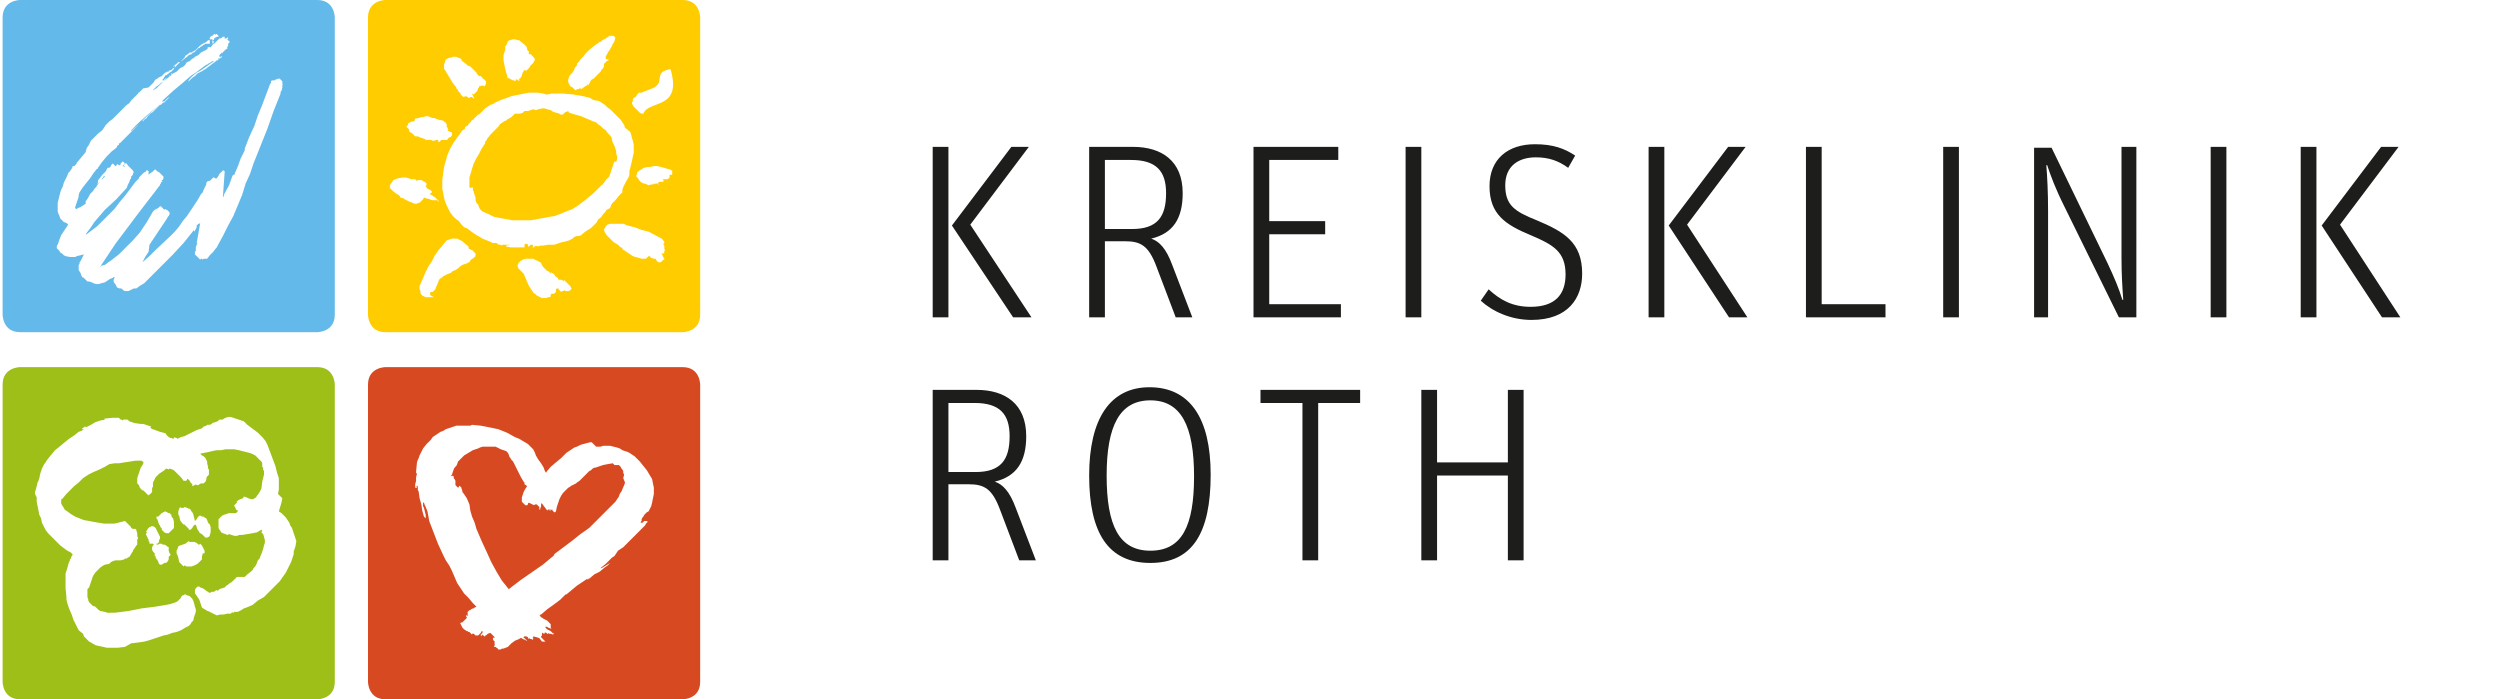
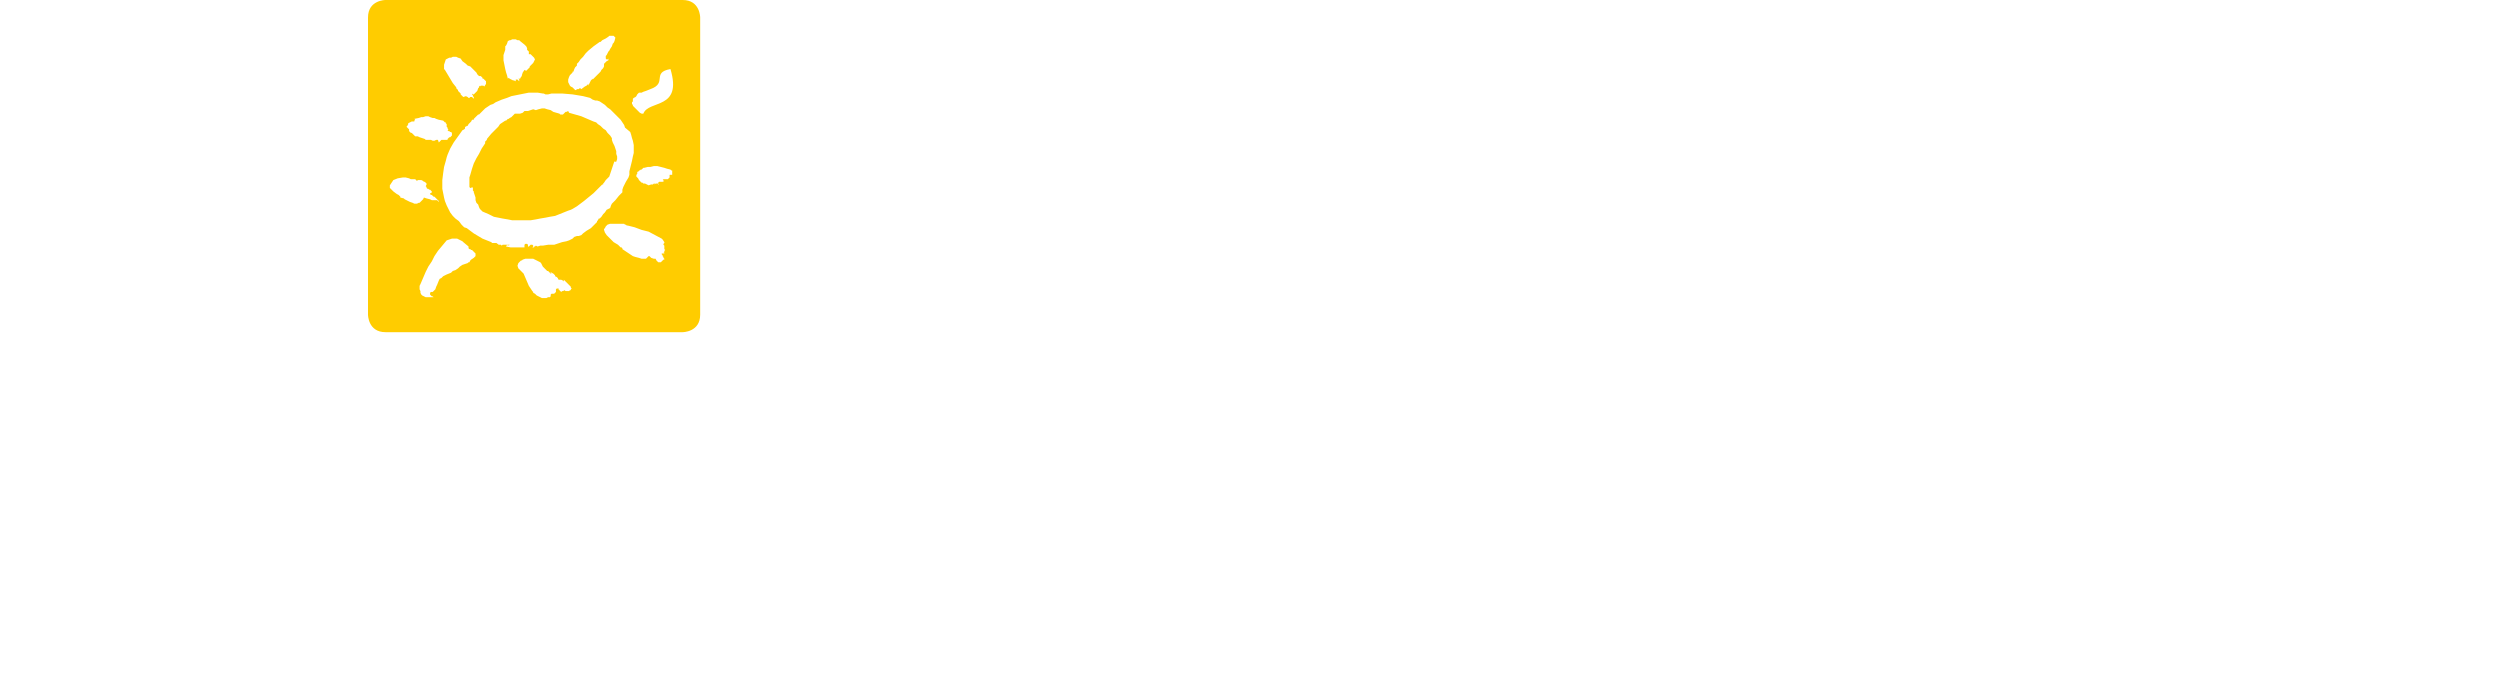
<svg xmlns="http://www.w3.org/2000/svg" version="1.1" id="Ebene_1" x="0px" y="0px" viewBox="0 0 286 80" style="enable-background:new 0 0 286 80;" xml:space="preserve">
  <style type="text/css">
	.st0{fill:#9DBF17;}
	.st1{fill:#63B9E9;}
	.st2{fill:#D74A21;}
	.st3{fill:#FFCC00;}
	.st4{fill:#1D1D1B;}
</style>
-   <path class="st0" d="M38.3,78V44c0,0,0-2-2-2h-34c0,0-2,0-2,2v34c0,0,0,2,2,2h34C36.3,80,38.3,80,38.3,78z M33.8,62.5l-0.1,0.3  l-0.1,0.3v0.3l-0.1,0.3L33.4,64l-0.1,0.3L33,64.9l-0.3,0.6l-0.7,1l-0.6,0.6l-0.6,0.6l-0.6,0.6l-0.7,0.4l-0.6,0.5l-0.7,0.3l-0.3,0.1  l-0.3,0.2l-0.2,0.1L27.2,70h-0.4l-0.1,0.1h-0.1V70l-0.1,0.1l-0.1,0.1H26l-0.4,0.1h-0.4l-0.4,0.1l-0.2-0.1l-0.2-0.1L24,70l-0.2-0.1  h-0.1l-0.1-0.1l-0.2-0.1l-0.3-0.2L23,69.2l-0.1-0.3l-0.1-0.3L22.4,68l-0.1-0.1v-0.4l0.1-0.2l0.1-0.1l0.1-0.1h0.2l0.1,0.1l0.3,0.1  l0.3,0.2l0.1,0.1l0.2,0.1l0.1,0.1h0.2l0.1-0.1h0.3l0.1-0.1l0.2-0.1l0.1,0.1l0.1-0.1l0.1-0.1l0.3-0.1l0.3-0.1l0.1-0.1l0.1-0.1  l0.3-0.2l0.1-0.1l0.2-0.1l0.6-0.6H28l0.3-0.3l0.4-0.3l0.2-0.2L29,65l0.2-0.2l0.1-0.2l0.1-0.2l0.1-0.3l0.1-0.1l0.1-0.1l0.1-0.3  l0.1-0.2l0.1-0.3l0.1-0.3l0.1-0.4l0.1-0.3v-0.3l-0.1-0.4l-0.1-0.3L30,61l-0.1-0.1l0.1-0.2l-0.1-0.1l-0.5,0.3L28.9,61l-0.6,0.1  l-0.6,0.1h-0.3l-0.3,0.1h-0.3l-0.3-0.1l-0.3-0.1L26,61.2l-0.2-0.1L25.5,61l-0.2-0.1l-0.1-0.2l-0.1-0.1L25,60.4v-1l0.1-0.1l0.1-0.1  l0.1-0.1l0.1-0.1l0.2-0.1l0.3-0.1l0.3-0.1H27l0.1-0.1l0.1-0.1v-0.1L27,58.3L26.9,58l-0.1-0.1v-0.1l0.1-0.1l0.1-0.1l0.1-0.1v-0.2h0.1  l0.1-0.1l0.2-0.1l0.3-0.1l0.1-0.2l0.3,0.1l0.2,0.1l0.3,0.1H29l0.1-0.1l0.2-0.1l0.1-0.2l0.1-0.1l0.2-0.3l0.2-0.4l0.1-0.8l0.1-0.4  l0.1-0.4v-0.4l-0.1-0.2v-0.2L30,53.4V53l-0.1-0.2l-0.1-0.1l-0.3-0.3l-0.3-0.3l-0.4-0.2l-0.3-0.1l-0.4-0.1l-0.4-0.1l-0.4-0.1  l-0.5-0.1h-1l-0.5,0.1h-0.5l-0.5,0.1l-0.4,0.1l-1,0.2L23,52l0.1,0.1l0.2,0.1l0.1,0.1l0.1,0.1l0.1,0.2l0.1,0.2V53l0.1,0.4v0.2  l0.1,0.1v0.6l-0.1,0.1l-0.1,0.1l-0.1,0.2v0.2l-0.1,0.2l-0.1,0.1l-0.1,0.1H23l-0.2,0.1l-0.1,0.1h-0.2l-0.1-0.1l-0.1,0.1h-0.1  l-0.1,0.1H22v-0.2l-0.1-0.1l-0.1-0.1L21.7,55l-0.1-0.1l-0.1-0.1h-0.1v0.1L21.3,55h0.1H21l-0.3-0.4l-0.4-0.4L20.1,54l-0.2-0.2  l-0.2-0.1l-0.3-0.1l-0.1,0.1L19,53.6l-0.1,0.1l-0.1,0.1L18.5,54l-0.3,0.2l-0.3,0.3l-0.1,0.1l-0.1,0.2L17.6,55l-0.1,0.2v0.5l-0.1,0.1  v0.5l-0.1,0.1l-0.1,0.1l-0.1,0.1H17v0.1l-0.1-0.1l-0.1-0.1l-0.1-0.1l-0.1-0.1l-0.1-0.1l-0.1-0.1h-0.1L16.2,56l-0.1-0.1L16,55.8  l-0.1-0.3l-0.1-0.1l-0.1-0.1v-0.6l0.1-0.3l0.1-0.3l0.1-0.3l0.1-0.3l0.2-0.3l0.1-0.2v-0.2h-0.1l-0.1-0.1h-0.7l-0.6,0.1l-0.7,0.1  L13.6,53h-0.5l-0.6,0.1L12,53.4l-0.6,0.3L10.7,54l-0.6,0.3l-0.6,0.4L9,55.2l-0.5,0.4L8.1,56l-0.5,0.5l-0.5,0.6H7v0.5l0.1,0.2  l0.2,0.3l0.1,0.2l0.3,0.2l0.4,0.3l0.5,0.3l0.5,0.2l0.5,0.2l0.6,0.1l0.5,0.1l0.6,0.1l0.6,0.1h1.2l1.2-0.3l0.1,0.1l0.1,0.1l0.2,0.2  l0.1,0.1l0.1,0.1l0.1,0.1v0.1l0.2,0.1h0.3l0.1,0.1v0.1l0.1,0.3v0.3l0.1,0.3l-0.1,0.1v0.6l-0.1,0.1L15.2,63v0.1l-0.1,0.1L15,63.4  l-0.2,0.3l-0.2,0.1l-0.1,0.1h-0.2L14.2,64l-0.4,0.1h-0.6l-0.3,0.1l-0.2,0.1l-0.1,0.1l-0.1,0.1L12,64.6l-0.2,0.1l-0.3,0.2l-0.2,0.2  l-0.2,0.2l-0.2,0.2l-0.2,0.3L10.6,66l-0.1,0.3l-0.1,0.3l-0.1,0.3l-0.1,0.3L10,67.4v0.9l0.1,0.3v0.1l0.1,0.2l0.1,0.1l0.1,0.1l0.1,0.1  l0.1,0.1l0.3,0.1l0.1,0.1l0.1,0.1l0.1,0.1l0.1,0.1l0.2,0.1L12,70l0.3,0.1h0.8l0.8-0.1l0.8-0.1l1.5-0.3l0.8-0.1l0.8-0.1l0.6-0.1  l0.6-0.1l0.5-0.1l0.3-0.1l0.3-0.1l0.2-0.1l0.2-0.2l0.1-0.1l0.1-0.1v-0.1l0.1-0.1l0.1-0.1H21l0.1-0.1h0.1l0.2,0.1l0.3,0.1l0.1,0.1  l0.1,0.1l0.1,0.1l0.1,0.2l0.1,0.3l0.1,0.4l0.1,0.3V70l-0.1,0.3l-0.1,0.3L22.1,71l-0.2,0.2l-0.1,0.2l-0.2,0.2l-0.2,0.1l-0.2,0.1  l-0.5,0.3l-0.5,0.2l-0.5,0.1l-0.5,0.2l-0.5,0.1l-1.5,0.5l-0.7,0.2l-0.7,0.1L15,73.6L14.3,74l-0.8,0.1h-1.3L11.8,74l-0.5-0.1  l-0.4-0.1l-0.5-0.3l-0.2-0.1L10,73.2l-0.1-0.1l-0.2-0.2l-0.1-0.1l-0.1-0.3L9,72.1l-0.2-0.4l-0.4-0.8l-0.2-0.6l-0.3-0.7l-0.1-0.3  L7.7,69l-0.1-0.4v-0.3l-0.1-1v-1.7L7.7,65l0.1-0.4l0.1-0.3L8,64.1V64l0.1-0.1l0.1-0.3l0.1-0.1v-0.1l-0.1-0.1l-0.1-0.1L7.7,63  l-0.4-0.3l-0.4-0.3l-0.3-0.3l-0.3-0.3L6,61.5L5.5,61l-0.3-0.4L5,60.2l-0.2-0.4l-0.1-0.5l-0.2-0.4l-0.1-0.5l-0.1-0.5l-0.1-0.5v-0.5  l-0.1-0.2L4,56.5v-0.2L4.1,56l0.1-0.4l0.1-0.4L4.4,55l0.1-0.3l0.1-0.5l0.2-0.6l0.1-0.2L5,53.2l0.4-0.6l0.4-0.5l0.5-0.6l0.5-0.4  l0.6-0.5l0.5-0.4l0.6-0.4L9,49.4l0.3-0.1l0.3-0.2H9.4V49l0.2-0.1l0.1-0.1h0.1v0.1l0.6-0.3l0.5-0.3l0.6-0.2l0.6-0.1H12l-0.1-0.1  l0.9-0.1h0.8l0.1,0.1l0.1,0.1h0.1l0.1,0.1l0.1-0.1h0.5l0.1,0.1l0.1,0.1l0.3,0.1l0.3,0.1l0.7,0.1h0.3l0.3,0.1l0.3,0.1l0.3,0.1  l-0.1,0.1l0.1,0.1l0.1,0.1h0.1l0.8,0.3l0.4,0.1l0.3,0.1v0.1l0.1,0.1l0.1,0.1l0.1,0.1l0.2,0.1h0.1l0.2,0.1L20,50l0.1,0.1h0.1l0.1,0.1  l0.2-0.1l0.2-0.1l0.4-0.1l1-0.5l0.4-0.2l0.3-0.1l0.3-0.1l0.1-0.1l0.1-0.1l0.3-0.1l0.1-0.1H24l0.2-0.1l0.1-0.1l0.3-0.1l0.3-0.1  l0.1-0.1l0.1-0.1h0.4l0.1-0.1l0.2-0.1l0.3-0.1h0.3l0.3,0.1l0.3,0.1l0.3,0.1l0.6,0.2l0.4,0.4l0.4,0.3l0.8,0.6l0.3,0.3l0.3,0.3  l0.3,0.4l0.1,0.2l0.1,0.2l0.3,0.8l0.3,0.8l0.3,0.8l0.2,0.8l0.1,0.3l0.1,0.3V56l-0.1,0.5l0.5,0.5l-0.1,0.5l-0.3,1l0.3,0.2l0.3,0.3  l0.2,0.2l0.2,0.3l0.2,0.3l0.1,0.3l0.2,0.3l0.1,0.3l0.1,0.3l0.1,0.3l0.1,0.3l0.1,0.3L33.8,62.5C33.9,62.5,33.8,62.5,33.8,62.5z   M20.5,58.2l0.1-0.2l0.1,0.1H21l0.1-0.1l0.3,0.1l0.2,0.1h0.1l0.1,0.1l0.1,0.2l0.1,0.1l0.1,0.2l0.1,0.4l0.1,0.4l0.1-0.1l0.1-0.1  l0.1-0.2l0.1-0.1l0.1-0.1H23l0.1,0.1h0.2l0.1,0.1l0.2,0.1l0.1,0.2l0.1,0.3L24,60l0.1,0.3v0.6L24,61.2v0.1l-0.1,0.1l-0.2,0.1h-0.2  l-0.1-0.1l-0.1-0.1l-0.1-0.1l-0.1-0.1L22.9,61l-0.1-0.1l-0.1-0.2l-0.1-0.1l-0.1-0.3L22.4,60l-0.1,0.1L22.2,60v0.1l-0.1,0.1L22,60.4  l-0.1,0.1l-0.1,0.1h-0.2v-0.1l-0.1-0.1l-0.1-0.1l-0.1-0.1L21.1,60H21l-0.1-0.1l-0.1-0.1l-0.2-0.3L20.5,59l-0.1-0.1v-0.4  C20.4,58.5,20.5,58.2,20.5,58.2z M23.2,63.3l-0.1,0.4V64l-0.2,0.2l-0.1,0.1l-0.2,0.2l-0.2,0.1l-0.2,0.1l-0.3,0.1h-0.6l-0.1-0.1h-0.1  L21,64.8l-0.1-0.1l-0.1-0.1l-0.1-0.1l-0.1-0.1l-0.1-0.1l-0.1-0.5l-0.1-0.3l-0.1-0.2V63l0.1-0.2l0.1-0.3l0.2-0.1l0.3-0.1l0.3-0.1  l0.4-0.3l0.1,0.1h0.6l0.1,0.1h0.1l0.1,0.1l0.1,0.1h0.1l0.1-0.1l0.1,0.1l0.1,0.1l0.1,0.2l0.1,0.2l0.1,0.2v0.3  C23.4,63.3,23.2,63.3,23.2,63.3z M16.8,60.9l-0.1-0.1l0.1-0.1l0.1-0.2l0.1-0.1l0.1-0.1h0.1l0.1-0.1h0.2l0.2,0.1l0.1,0.1l0.1,0.2  l0.1,0.2l0.1,0.2l0.1,0.2l0.1,0.2v0.2l-0.1,0.2V62l-0.1,0.1L18,62.2h-0.1v0.1h0.2l0.1-0.1h0.3l0.1,0.1h0.2l0.2,0.1l0.1,0.1l0.2,0.1  V63l0.1,0.3l0.1,0.1v0.1l-0.1,0.1l-0.1,0.1V64l-0.1,0.2L19,64.4h-0.2l-0.3,0.2h-0.2l-0.1-0.1l-0.1-0.2v-0.1L18,64.1V64h-0.1v-0.1  l-0.1-0.1v-0.2h-0.1v-0.3l-0.1-0.1l-0.1-0.1l-0.1-0.2v-0.3l0.1-0.2l0.1-0.1l-0.1-0.1h-0.4V62L17,61.9v-0.1l-0.1-0.2l0.1,0.2v-0.1  l-0.1-0.1v-0.1l-0.1-0.1v-0.1l-0.1-0.1v-0.1L16.8,60.9L16.8,60.9z M18.1,59.1l0.1-0.1l0.1-0.1l0.1-0.1l0.1-0.1l0.2-0.1l0.2-0.1  l0.2,0.1l0.2,0.1h0.1l0.1,0.1l0.1,0.1V59l0.1,0.2l0.1,0.1l0.1,0.4v0.7l-0.1,0.1l-0.1,0.1l-0.1,0.1L19.3,61H19l-0.2-0.1l-0.1-0.1  l-0.1-0.1l-0.1-0.1v-0.2h-0.1v-0.1l-0.1-0.1v-0.1L18.2,60l-0.1-0.3L18,59.4l-0.1-0.1v-0.2L18.1,59.1L18.1,59.1z" />
-   <path class="st1" d="M38.3,36V2c0,0,0-2-2-2h-34c0,0-2,0-2,2v34c0,0,0,2,2,2h34C36.3,38,38.3,38,38.3,36z M32.4,9.6l-0.1,0.1V10  l-0.1,0.4l-0.1,0.1v0.2l-0.8,2l-0.7,2l-0.8,2l-0.8,2l-0.4,1.2L28.1,21l-0.4,1.3l-0.5,1.2l-0.5,1.2l-0.6,1.1L25.5,27l-0.6,1.1  l-0.1,0.2l-0.1,0.1l-0.3,0.4L24,29.2l-0.3,0.4h-0.4l-0.1,0.1l-0.1-0.1H23l-0.1,0.1l-0.2-0.2l-0.1-0.1l-0.1-0.1l-0.1-0.1l-0.1-0.1  v-0.3l0.1-0.1v-0.4l0.1-0.3l0.1-0.2h-0.1l0.2-1.1l0.1-0.6l0.1-0.6l-0.1,0.1h-0.1l-0.1,0.1l-0.1,0.1V26l-0.1,0.2l-0.1,0.2l-0.1,0.1  v-0.2L21,27.8l-1.3,1.4l-0.4,0.4L18.9,30l-0.4,0.4l-0.4,0.4l-0.4,0.4l-0.4,0.4L16.9,32l-0.4,0.4L16,32.7L15.6,33h-0.3l-0.2,0.1  l-0.2,0.1l-0.2,0.1h-0.4l-0.2-0.1L13.9,33h-0.2l-0.3-0.1l-0.2-0.4l-0.1-0.1L13,32.2V32l0.1-0.2v-0.1H13l-0.1,0.1l-0.3,0.1l-0.3,0.2  L12,32.3l-0.4,0.1l-0.3,0.1H11l-0.3-0.1l-0.2-0.1l-0.3-0.1H10L9.8,32l-0.2-0.2l-0.2-0.1l-0.1-0.2l-0.1-0.3L9,30.9v-0.6l0.1-0.1V30  l0.1-0.1l0.4-0.8l-0.4,0.1l-0.4,0.1l-0.2,0.1H8l-0.5-0.1l-0.2-0.1L7.1,29l-0.2-0.1l-0.1-0.2l-0.1-0.1l-0.1-0.1l-0.1-0.1v-0.3L6.6,28  l0.1-0.3l0.1-0.3L7,26.9l0.2-0.3l0.2-0.3L7.6,26l0.2-0.3l-0.1-0.1l-0.1-0.1l-0.3-0.1l-0.2-0.2L6.9,25l-0.1-0.3l-0.1-0.2l-0.1-0.3v-1  l0.1-0.4l0.1-0.4L6.9,22L7,21.7l0.2-0.4l0.1-0.4l0.2-0.4l0.2-0.4l0.1-0.3L8,19.6l0.2-0.3l0.1-0.2V19h0.2l0.1-0.1l0.1-0.1l0.1-0.2  L9.3,18l0.5-0.6L9.9,17l0.1-0.2l0.1-0.1l0.1-0.2l0.2-0.4l0.3-0.3l0.2-0.2l0.3-0.3l0.5-0.4l0.2-0.3l0.2-0.3l0.1-0.1l0.1-0.1l0.1-0.1  l0.1-0.1l0.4-0.3l0.4-0.4l0.7-0.7l0.5-0.5l0.3-0.2l0.2-0.3l0.1-0.1l0.1-0.1l0.1-0.1l0.1-0.1l0.2-0.2l0.2-0.2v-0.1h0.1l0.1-0.1  l0.1-0.1l0.1-0.1l0.1-0.1l0.1-0.1h0.1L17,10l0.4-0.4l0.1-0.1l0.1-0.1l0.1-0.2l0.1-0.1L18,9l0.1-0.1l0.4-0.2l0.1-0.1l0.1-0.1l0.1-0.1  l0.1-0.1H19l0.1-0.1h0.2V8.1L19.6,8l0.1-0.1l0.1-0.1H20V7.5h-0.1v0.1h-0.1l0.1-0.1L20,7.4h0.1l0.1-0.1l0.1-0.1l0.1-0.1h0.3V7  l0.1-0.1l0.1-0.1L21,6.7l0.1-0.1l0.1-0.2l0.1-0.1l0.2-0.1L21.7,6H22V5.9h0.1l0.1-0.1h0.1l0.1-0.1l0.1-0.1l0.1-0.1l0.1-0.1l0.1-0.1  l0.1-0.1L23.2,5l0.2-0.1l0.2-0.1l0.1-0.1l0.1-0.1h0.1L24,4.5V4.3l0.1-0.1l0.1-0.1h0.1L24.4,4l0.1-0.1h0.1V4l0.1-0.1h0.1L24.9,4  L25,4.1v0.1h-0.2l-0.1,0.1h-0.1l-0.1,0.1v0.1l-0.1,0.1h-0.1l0.1,0.1l0.1,0.1l-0.1,0.1L24.3,5V4.5H24l-0.1,0.1H24V5h-0.5l-0.1,0.1  h-0.1l-0.1,0.1l-0.1,0.1H23l-0.1,0.1l-0.1,0.1h-0.1l-0.1,0.1l-0.1,0.1l-0.1,0.1L22.2,6h-0.1l-0.2,0.2l-0.3,0.1l-0.1,0.1l-0.1,0.1  l-0.8,0.6l-0.4,0.4L19.8,8l-0.1,0.1l-0.1,0.1l-0.2,0.1l-0.1,0.1l-0.1,0.1h-0.1v0.1h-0.2v0.1l-0.1,0.1L18.7,9l-0.1,0.1v0.1h0.1  l0.1-0.1L18.9,9l0.2-0.1l0.2-0.1l0.1-0.2l0.1,0.1l0.1-0.1V8.4h0.1v0.1L19.1,9l-0.4,0.3l-0.3,0.2l-0.2,0.2l-0.3,0.2l-0.2,0.2  l-0.2,0.2h0.1l0.1-0.1l0.2-0.1l0.4-0.4l0.4-0.4l0.4-0.4l0.2-0.1l0.1-0.1l0.2-0.1l0.2-0.2L20,8.3l0.2-0.1L20.4,8l0.1-0.1l0.1-0.1  l0.2-0.1L21,7.6l0.1-0.1l0.1-0.1l0.1-0.2l0.1-0.1L21.7,7L22,6.7h0.1l0.1-0.1l0.1-0.1l0.2-0.1l0.2-0.1L23,6l0.2-0.1l0.2-0.1l0.2-0.1  l0.2-0.2h-0.3l-0.1,0.1l-0.1,0.1l0.1-0.1h0.2l0.1-0.1l0.1-0.1h0.3l0.1-0.1L24.4,5h0.1l0.1-0.1l0.1-0.1l0.1-0.1L25,4.5l0.1-0.1h0.1  l0.2-0.1l0.1-0.1h0.2v0.2h0.2L26,4.3h0.1v0.1L26,4.5l0.1,0.1l0.1,0.1l0.1,0.1L26.1,5v0.3H26v0.3h-0.1l-0.1,0.1h-0.1v0.1l-0.1,0.1  h-0.1V6l-0.1,0.1V6l-0.1,0.1l-0.1,0.1l-0.1,0.1v0.2h0.2l0.1-0.1v0.1l-0.1,0.1h-0.1v0.1h-0.1L25,6.6v0.2l-0.1,0.1h-0.1L24.7,7  l-0.4,0.3l-0.4,0.3l-0.4,0.3L23,8.2l-0.4,0.2l-0.3,0.3L22,8.9l-0.3,0.3l-0.1,0.1h-0.1l0.1-0.1L21.7,9h0.1V8.9l0.7-0.6l0.4-0.2  l0.3-0.2l0.7-0.5L24.5,7h-0.2L24,7.2l-0.2,0.1l-0.1,0.1h-0.1l-1.2,0.9l-0.6,0.4L21,9.4l-0.6,0.5l-0.6,0.5l-1.2,1.1v0.2l0.1-0.1h0.1  l0.1-0.1l0.1-0.1l0.2-0.2l0.2-0.1l-0.6,0.6v0.1l-0.1-0.1l-0.2,0.2L18.4,12h-0.1l-0.4,0.4l-0.4,0.4L17.2,13l-0.4,0.4v0.1l-0.2,0.1  l-0.1,0.1l-0.1,0.1v0.1l-0.1-0.1l-0.6,0.6L15.1,15l-0.6,0.6l-0.3,0.3L14,16.1l-0.1,0.1l-0.1,0.1l-0.1,0.1h-0.1v0.2h-0.1l-0.1,0.1  v0.1L13.2,17l-0.4,0.3l-0.6,0.6l-0.5,0.6l-0.5,0.7v0.1h-0.1l-0.4,0.5l-0.4,0.6l-0.4,0.5l-0.4,0.5L9.1,22L9,22.3v0.2l-0.1,0.3  l-0.1,0.3l-0.1,0.3l-0.1,0.3v0.1l0.1,0.1h0.1l0.1-0.1l0.3-0.1l0.3-0.2l0.3-0.2V23l0.1-0.1l0.2-0.3l0.2-0.4l0.3-0.3l0.2-0.3l0.2-0.2  l0.1-0.2l0.4-0.5l0.1-0.1l0.1-0.2l0.1-0.1l0.1-0.2l0.1,0.1l-0.2,0.2l-0.3,0.3L11.2,21l-0.4,0.4l0.1-0.1l0.1-0.1l0.1-0.1l0.1-0.1  h-0.1l0.1-0.1v-0.2l0.1-0.2l0.1-0.1l0.3-0.4l0.4-0.4l0.1-0.2l0.1-0.2h0.2l0.1-0.1l0.1-0.1v-0.1l0.1-0.1l0.1-0.1l0.1,0.1l0.1,0.1  l0.1,0.1h0.1v-0.1l0.1-0.1h0.1l0.1,0.1h0.1l0.1-0.1v-0.1l0.1-0.1l0.1-0.1h0.1l0.1,0.1l0.1,0.2h-0.1v0.1L14.1,19l0.1,0.1l0.1-0.1H14  l0.1-0.1l0.1-0.1l0.1-0.1h0.2l0.1,0.2l0.2,0.2l0.4,0.4l0.1,0.2l-0.1,0.2V20l-0.1,0.1L15,20.2v0.2l-0.1,0.1l-0.1,0.3l-0.2,0.4  l-0.1,0.3l-1.2,1.3L12,24l-0.6,0.7l-0.6,0.7L10.4,26l-0.6,0.8h0.1l0.4-0.3l0.4-0.3l0.4-0.3l0.4-0.4l0.4-0.4l0.4-0.4l0.4-0.4l0.4-0.4  l0.6-0.8l0.6-0.7l0.6-0.8l0.6-0.8l0.1-0.1l0.1-0.1l0.1-0.1l0.1-0.1v-0.1l0.1-0.1l0.1-0.1l0.1-0.1l0.1-0.1l0.1-0.1l0.1-0.1h0.1  l0.1-0.1v-0.1h0.2l0.1,0.1V20l0.1-0.1l0.1-0.1l0.2-0.1l0.1-0.1l0.1-0.1l0.1-0.1h0.1l0.1,0.1l0.1,0.1l0.2,0.1l0.1,0.1l0.1,0.1  l0.1,0.1l0.1,0.1l0.1,0.1v0.2l-0.1,0.2h-0.1v0.1h0.1l-0.1,0.1l-0.1,0.1V21l-0.1,0.1v0.1l-0.1,0.1l-0.6,0.8L16.9,23l-1.3,1.7L15,25.5  l-0.6,0.8l-0.6,0.8l-0.6,0.8L13,28.2l-0.8,1.2L11.8,30l-0.4,0.6l0.1-0.1l0.1-0.1l0.4-0.1l0.4-0.3l0.3-0.2l0.9-0.7l0.8-0.8l0.8-0.8  l0.8-0.9l0.4-0.6l0.4-0.6l0.7-1.2l0.1-0.1l0.1-0.1l0.2-0.1l0.2-0.1l0.1-0.1l0.1-0.1h0.1l0.1,0.1l0.1,0.1l0.1,0.1l0.1,0.1l0.1-0.1  L19,24h0.1l0.1,0.1l0.1,0.1l0.1,0.1v0.2l-0.1,0.2l-0.1,0.1L19.1,25l-0.4,0.6l-0.4,0.6l-0.8,1.2L17.1,28L17,28.8l-0.4,0.6L16.3,30  l0.8-0.7l0.8-0.8l1.6-1.5l0.5-0.5l0.5-0.6l0.4-0.6l0.5-0.6l0.4-0.6l0.4-0.6l0.4-0.6l0.4-0.7l0.2-0.2l0.1-0.3l0.3-0.6v-0.2l0.1-0.1  l0.1-0.1H24l0.1-0.1l0.1-0.1l0.1-0.1l0.1-0.1h0.1l0.1,0.1h0.2l0.2-0.3l0.1-0.1H25l0.3-0.3l0.1-0.1l0.1-0.1h0.1l0.1,0.1v0.1l-0.1,1.4  l-0.1,1.4h0.1v-0.2l0.6-1.1l0.4-1.1l0.1-0.1h0.1l0.5-1.2l0.2-0.6l0.3-0.6l0.1-0.2l0.1-0.2V17l0.5-1.3l0.6-1.3l0.4-1.2L30,12l0.9-2.4  L31,9.5V9.3l0.1-0.1h0.3l0.1-0.1h0.1L31.8,9H32l0.1,0.1l0.1,0.1l0.1,0.1v0.3C32.3,9.6,32.4,9.6,32.4,9.6z M17.8,12.4l0.8-0.7  l-1.8,1.5L15.9,14L15,14.9V15l0.9-0.8l0.9-0.9C16.8,13.3,17.8,12.4,17.8,12.4z" />
-   <path class="st2" d="M80.1,78V44c0,0,0-2-2-2h-34c0,0-2,0-2,2v34c0,0,0,2,2,2h34C78.1,80,80.1,80,80.1,78z M74.8,56.5L74.7,57  l-0.1,0.5l-0.1,0.4l-0.2,0.4l-0.1,0.2L74,58.6l-0.3,0.3l-0.1,0.2l-0.1,0.1l-0.1,0.2v0.2l-0.1,0.1v0.1h0.2l0.1-0.1l0.1-0.1H74  l0.1,0.1l-0.2,0.2l-0.1,0.2l-0.3,0.3l-0.7,0.7l-0.3,0.3l-0.2,0.2l-0.5,0.5l-0.5,0.5L71,62.8L70.7,63l-0.2,0.3l-0.2,0.3L70,63.8  L69.8,64l-0.5,0.5l-0.5,0.4L68.7,65h0.1l0.5-0.3l0.5-0.3l-0.3,0.3l-0.3,0.2l-0.6,0.5L68,65.7l-0.6,0.5h-0.1v0.1h-0.1v-0.1l-0.6,0.4  L66,67l-0.6,0.5L64.8,68h-0.1l-0.3,0.3l-0.3,0.3l-0.8,0.6l-0.7,0.5l-0.7,0.6h-0.1v0.1h-0.1l0.1,0.1l0.1,0.1l0.3,0.2l0.4,0.2l0.3,0.3  l0.1,0.1v0.4l0.1,0.1l0.1,0.1v0.2h-0.1l0.1,0.1l0.1,0.1l0.1,0.1h-0.1L63.2,72l-0.1-0.1H63l-0.3-0.1l-0.1-0.1h-0.2v0.1l0.1,0.1  l0.1,0.1l0.2,0.1l0.2,0.1l0.3,0.3v0.1L63,72.5h-0.2l-0.1-0.1v0.1h-0.1l-0.1-0.1h-0.1v-0.1l-0.1,0.1v0.1h-0.1l-0.1-0.1H62v0.3  l-0.1,0.1v0.1L62,73l0.1,0.1l0.1,0.1l0.1,0.1l0.1,0.1H62L61.7,73l-0.3-0.1L61,72.8v0.1L60.9,73H61v0.1l-0.1,0.1l-0.1-0.1h-0.1  L60.5,73l-0.1,0.1v-0.2l-0.2-0.1H60l-0.1,0.1V73H60l0.1,0.1l0.1,0.1l0.1,0.1h-0.1l-0.1-0.1l-0.3-0.1L59.7,73h-0.2l-0.1,0.1l-0.5,0.2  l-0.4,0.3L58.1,74l-0.5,0.2h-0.2l-0.1,0.1H57l-0.1-0.1h-0.1H57l-0.2-0.1L56.7,74h-0.2l0.1-0.2v-0.2h-0.1l0.1-0.1v-0.1l-0.1-0.1  l-0.1-0.1V73l0.1-0.1V73l0.1-0.1l-0.1-0.1l-0.1-0.1l-0.1-0.1l-0.1-0.1l-0.1-0.1l-0.3,0.1l-0.1,0.1l-0.1,0.1h-0.1v0.1h-0.1l-0.1-0.1  l-0.1-0.1l-0.1,0.1v0.1L55,72.7v-0.1l0.1-0.1l0.1-0.1v-0.2h-0.1L55,72.4l-0.1,0.1l-0.1,0.1l-0.1,0.1h-0.3l-0.1-0.1l-0.1-0.1H54v0.1  l-0.1-0.1l-0.1-0.1l-0.1-0.1h-0.1l-0.1-0.1h-0.1L53.1,72L53,71.9l-0.1-0.1l-0.1-0.2l-0.1-0.2l-0.1-0.2l0.1,0.1l0.1-0.1h0.1l0.1-0.1  l0.1-0.1l0.1-0.1l0.1-0.1l0.1-0.1v-0.1l-0.1-0.1v-0.1h0.1l0.1,0.1V70l0.1-0.1l0.1-0.1h0.1l0.1-0.1l0.2-0.1h0.1l0.1-0.1l0.2-0.1  L54.1,69l-0.5-0.6l-0.5-0.5l-0.4-0.6l-0.4-0.6L52,66l-0.3-0.7l-0.3-0.6L51,64.1l-0.3-0.6l-0.6-1.3l-0.5-1.3l-0.5-1.3L49,59l-0.1-0.5  L48.7,58l-0.1-0.2l-0.1-0.3h-0.1v0.4l0.1,0.2l0.1,0.4l0.1,0.4v0.4l-0.1-0.1l-0.1-0.1l-0.2-0.7l-0.1-0.7L48,57l-0.1-0.7v-0.1  l-0.1-0.1v-0.4l-0.1-0.2v0.1h-0.1l0.1,0.1v0.1h-0.2v-0.4l0.1-0.4v-0.4l0.1-0.4l-0.1-0.1V54l0.1-1.1l0.1-0.3l0.1-0.2l0.1-0.3l0.1-0.2  l0.3-0.6l0.4-0.5l0.5-0.5l0.2-0.3l0.3-0.2l0.3-0.2l0.3-0.2l0.3-0.1l0.3-0.2l0.3-0.1l0.3-0.1l0.3-0.1l0.3-0.1h1.6l0.2-0.1l1,0.1  l0.5,0.1l0.5,0.1l0.5,0.1l0.5,0.1l0.5,0.2l0.5,0.2l0.9,0.5l0.5,0.2l0.5,0.3l0.5,0.3l0.2,0.2l0.2,0.2l0.2,0.2l0.1,0.2l0.1,0.2  l0.1,0.3l0.3,0.5l0.3,0.4l0.3,0.5l0.1,0.3l0.1,0.2l0.1,0.1V54l0.5-0.6l0.6-0.5l0.6-0.5l0.3-0.3l0.3-0.3l0.3-0.2l0.3-0.2l0.3-0.2  l0.3-0.1l0.4-0.2l0.3-0.1l0.4-0.1l0.4-0.1h0.2l0.1,0.1l0.1,0.1l0.1,0.1l0.1,0.1l0.1,0.1h0.5L69,51h0.8l0.4,0.1l0.4,0.1l0.3,0.1  l0.3,0.2l0.3,0.1l0.3,0.1l0.2,0.1l0.3,0.2l0.3,0.2l0.2,0.2l0.4,0.4l0.4,0.5l0.4,0.5l0.3,0.5l0.3,0.5l0.1,0.5l0.1,0.5L74.8,56.5  L74.8,56.5z M71.3,54.7l0.1-0.4l-0.1-0.2v-0.2l-0.1-0.2l-0.1-0.1L71,53.4l-0.1-0.1l-0.1-0.1h-0.5l-0.1-0.1L70.1,53l-0.6,0.1L69,53.2  l-0.3,0.1l-0.3,0.1l-0.3,0.1H68l-0.2,0.1l-0.1,0.1l-0.1,0.1l-0.2,0.1l-0.3,0.3l-0.3,0.3l-0.3,0.3L66.3,55L66,55.2l-0.1,0.1l-0.2,0.1  l-0.2,0.1l-0.2,0.1l-0.1,0.1L65,55.8l-0.3,0.3l-0.3,0.3l-0.2,0.3l-0.1,0.2L64,57.1l-0.1,0.3l-0.1,0.3L63.7,58l-0.1,0.5l-0.1,0.1  h-0.1l-0.1-0.1l-0.1-0.1v-0.1h-0.1L63,58.4h-0.1l-0.1-0.1v-0.1l0.2,0.2v-0.1h-0.3l-0.1,0.1L62.3,58L62,57.6h-0.1v0.3l-0.1,0.3v0.1  h-0.1V58l-0.1-0.1l-0.1-0.1l-0.1-0.1h-0.2l-0.1,0.1l-0.2-0.1l-0.2-0.1l-0.2-0.1l-0.1,0.1v0.1l-0.1,0.1h-0.2L60,57.7l-0.1-0.1  l-0.1-0.1l-0.1-0.1v-0.5l0.1-0.3l0.1-0.3l0.1-0.2l0.3-0.5L60,55.4v-0.2l-0.1-0.1l-0.3-0.5L59.3,54L59,53.4l-0.3-0.6l-0.1-0.1  l-0.1-0.1l-0.1-0.2l-0.1-0.1L58.2,52l-0.1-0.2L58,51.7l-0.1-0.1l-0.3-0.1l-0.3-0.1l-0.6-0.3h-1.5l-0.3,0.1l-0.2,0.1l-0.3,0.1  l-0.3,0.1l-0.5,0.3l-0.5,0.3L53,52.2l-0.2,0.2l-0.2,0.2l-0.2,0.2l-0.1,0.3l-0.1,0.2L52,53.5l-0.1,0.2L51.8,54l-0.1,0.3l-0.1,0.1  l0.1,0.1l0.1-0.1l0.1,0.1v0.2l0.1,0.1l0.1,0.2v0.5l0.1,0.1l0.1,0.1l0.1,0.1l0.1-0.1v-0.1h0.1l0.1,0.1l0.1,0.1v0.1l0.1,0.3v0.1  l0.1,0.1l0.2,0.3l0.2,0.3l0.3,0.7l0.1,0.7l0.2,0.7l0.3,0.7l0.2,0.7l0.3,0.7l0.3,0.7l0.6,1.3l0.5,1.1l0.6,1.1l0.3,0.5l0.3,0.5  l0.4,0.5l0.4,0.5l1.3-1l1.3-0.9l1.3-0.9l0.6-0.5l0.6-0.5l0.1-0.1v-0.1l2-1.5l1-0.8l1-0.7l0.5-0.5l0.5-0.5l0.5-0.5l0.5-0.5l0.5-0.5  l0.5-0.5l0.2-0.3l0.2-0.3l0.1-0.3l0.2-0.3l0.3-0.7l0.1-0.3L71.3,54.7L71.3,54.7z" />
  <path class="st3" d="M80.1,36V2c0,0,0-2-2-2h-34c0,0-2,0-2,2v34c0,0,0,2,2,2h34C78.1,38,80.1,38,80.1,36z M76.2,20.5h-0.3l-0.1,0.1  h0.1v0.1H76l-0.2,0.1h-0.4l-0.1,0.1V21l0.1,0.1h-0.1V21H75l-0.1,0.1V21h-0.1l-0.1,0.1h-0.2l-0.3,0.1L74,21.1L73.8,21h-0.2l-0.1-0.1  h-0.1l-0.1-0.1l-0.1-0.1l-0.1-0.1L73,20.4l-0.1-0.1l-0.1-0.1v-0.3V20l0.1-0.1v-0.2l0.1-0.1h0.1v-0.1h0.1l0.1-0.1h0.1l0.1-0.1  l0.1-0.1h0.1l0.4-0.1h0.3l0.4-0.1h0.4l0.4,0.1l0.4,0.1l0.3,0.1l0.4,0.1l0.1,0.1h0.1V20h-0.3v0.3l-0.1,0.1l-0.1,0.1L76.2,20.5  L76.2,20.5L76.2,20.5L76.2,20.5z M69.1,26.2l0.1-0.1l0.1-0.2l0.2-0.2l0.3-0.1h1.6l0.1,0.1h0.1l0.1,0.1h0.1l0.4,0.1l0.4,0.1l0.8,0.3  l0.4,0.1l0.4,0.1l1.5,0.8l0.1,0.1l0.2,0.3v0.1l-0.1,0.1V28l0.1,0.1v0.4l0.1,0.1L76,28.7v0.1l-0.1,0.1H76V29h0.1h-0.4v0.1l0.1,0.1  v0.1l0.1,0.1v0.1l0.1,0.1v0.1h-0.1l-0.1,0.1l-0.1,0.1L75.6,30h-0.3l-0.1-0.1l-0.1-0.1L75,29.6h-0.2l-0.3-0.1l-0.1-0.1l-0.1-0.1h-0.1  L74,29.5l-0.1,0.1h-0.5l-0.3-0.1l-0.4-0.1l-0.3-0.1l-0.3-0.2l-0.3-0.2l-0.6-0.4v-0.1l-0.1-0.1H71l-0.1-0.1l-0.1-0.1L70.7,28  l-0.5-0.3l-0.4-0.4l-0.2-0.2l-0.2-0.2l-0.2-0.3l-0.1-0.3v-0.2L69.1,26.2L69.1,26.2z M59.3,30.1l0.1-0.1l0.1-0.1l0.1-0.1h0.1l0.1-0.1  l0.3-0.1H61l0.2,0.1l0.2,0.1l0.2,0.1l0.2,0.1l0.1,0.1l0.1,0.2l0.1,0.2l0.2,0.2l0.1,0.1l0.1,0.1l0.1,0.1h0.1l0.1,0.1l0.1,0.1l0.1,0.1  h0.1L63,31.2v-0.1l0.1,0.1l0.2,0.1l0.1,0.1l0.1,0.1v0.1l0.2,0.1l0.1,0.1l0.1,0.2h0.3l0.2,0.1l0.1,0.1V32l0.1,0.1l0.1,0.1l0.1,0.1  l0.2,0.2l0.1,0.1l0.1,0.1l0.1,0.1v0.1l0.1,0.1l-0.1,0.1v0.1h-0.1l-0.1,0.1h-0.4l-0.1-0.1l-0.2,0.1h-0.1l-0.1,0.1l-0.1-0.1L64,33.2  l-0.1-0.1L63.8,33l0.2,0.1L63.9,33h-0.2l-0.1,0.1v0.3l-0.1,0.1l-0.1,0.1h-0.3L63,33.7v0.2l0.1,0.1v0.1l0.1-0.1l-0.1-0.1H63L62.9,34  h-0.2l-0.2,0.1H62L61.8,34l-0.4-0.2l-0.1-0.1l-0.1-0.1L61,33.5v0.1v-0.2l-0.1-0.1L60.7,33l-0.2-0.3L60.2,32l-0.3-0.7L59.6,31  l-0.3-0.3l-0.1-0.3L59.3,30.1L59.3,30.1L59.3,30.1z M48,32.7l0.1-0.2l0.3-0.7l0.3-0.7l0.3-0.6l0.4-0.6l0.3-0.6l0.4-0.6l0.5-0.6  l0.5-0.6l0.3-0.1l0.3-0.1h0.6l0.2,0.1l0.2,0.1l0.2,0.1l0.1,0.1l0.6,0.5v0.2l0.1,0.1h0.1l0.1,0.1H54l0.1,0.1l0.1,0.1l0.1,0.1l0.1,0.1  v0.3l-0.1,0.1l-0.1,0.1l-0.3,0.2l-0.1,0.1L53.7,30h-0.1l-0.1,0.1l-0.3,0.1l-0.3,0.1l-0.3,0.2l-0.2,0.2l-0.3,0.2L51.8,31l-0.1,0.1  l-0.1,0.1l-0.5,0.2l-0.2,0.1l-0.2,0.1l-0.2,0.2l-0.2,0.1l-0.1,0.2L50,32.6l-0.1,0.2l-0.1,0.3l-0.1,0.1l-0.1,0.1l-0.1,0.1h-0.2  l-0.1,0.1v0.2l0.1,0.1l0.1,0.1h0.1l0.1,0.1h-0.9l-0.2-0.1l-0.2-0.1l-0.1-0.1l-0.1-0.2v-0.2L48,33.1V32.7z M46.4,20.3L46.4,20.3  l0.4,0.1l0.2,0.1h0.5l0.1,0.1l0.1,0.1l0.1-0.1h0.4l0.2,0.1l0.1,0.1h0.1l0.1,0.1l0.1,0.1v0.1V21v0.1l-0.1,0.2l0.1,0.1v0.1l0.1,0.1H49  l0.1,0.1h0.1l0.1,0.1l0.1,0.1V22l-0.1,0.1h-0.1v0.1l0.1,0.1h0.1l0.1,0.1l0.1,0.1h0.1l0.1,0.1l0.2,0.2l0.1,0.1l0.1,0.1v0.1L50,22.9  h-0.6l-0.2-0.1l-0.4-0.1l-0.3-0.1l-0.1,0.2L48.2,23l-0.1,0.1L48,23.2h-0.1l-0.2,0.1h-0.3l-0.2-0.1l-0.3-0.1L46.7,23l-0.2-0.1  l-0.2-0.1l-0.1-0.1l-0.4-0.1v-0.1l-0.1-0.1l-0.1-0.1l-0.2-0.1L45,21.9l-0.4-0.4v-0.3l0.4-0.6l0.5-0.2l0.6-0.1L46.4,20.3L46.4,20.3z   M50.7,13.8l0.1,0.1l0.1,0.1H51v0.1l0.1,0.1v0.3l0.1,0.1v0.1l0.1,0.1l-0.1,0.1l0.1,0.1h0.1l0.1,0.1h0.1l0.1,0.1v0.3l-0.1,0.1  l-0.1,0.1h-0.1l-0.1,0.1l-0.1,0.1V16h-0.7l-0.1,0.1l-0.1,0.1l-0.1,0.1L50.1,16h-0.2l-0.2,0.1h-0.2L49.3,16h-0.6l-0.1-0.1l-0.3-0.1  L48,15.7l-0.2-0.1h-0.3l-0.1-0.1l-0.1-0.1l-0.1-0.1l-0.1-0.1H47l-0.1-0.1L46.8,15v-0.2l-0.3-0.3l0.1-0.1l0.1-0.2v-0.1l0.4-0.2h0.3  v-0.1l0.1-0.1l-0.1-0.1l0.5-0.1l0.3-0.1h0.2l0.3-0.1H49l0.2,0.1l0.3,0.1h0.2l0.2,0.1l0.3,0.1L50.7,13.8l0.1,0  C50.8,13.8,50.7,13.8,50.7,13.8z M55.6,9.6l-0.2,0.3l-0.1-0.1H55l-0.1,0.1l-0.1-0.1V10l-0.1,0.1l-0.1,0.3l-0.1,0.1l-0.1,0.1  l-0.1,0.1l-0.1,0.1h-0.1L54,10.7v0.1l0.1,0.1V11l0.1,0.1v0.2L54,11.1h-0.2l-0.1,0.1h-0.1l-0.1-0.1L53.3,11L53,11.1L52.9,11l-0.1-0.1  l-0.1-0.1v-0.1l-0.1-0.1l-0.1-0.1l-0.1-0.1v-0.1l-0.1-0.1l-0.1-0.1V10l-0.4-0.5L51.5,9l-0.6-1l-0.1-0.1V7.4l0.1-0.3L51,6.8l0.2-0.1  l0.2-0.1h0.2l0.2-0.1h0.4l0.2,0.1l0.3,0.1L52.9,7l0.4,0.3l0.2,0.2l0.3,0.1l0.1,0.1L54,7.8L54.2,8l0.1,0.1l0.1,0.1l0.1,0.1l0.1,0.2  l0.1,0.1l0.1,0.1H55l0.1,0.1l0.1,0.1V9h0.1l0.1,0.1l0.1,0.1l0.1,0.1L55.6,9.6L55.6,9.6z M61.2,6.8L61.1,7L61,7.2l-0.1,0.1l-0.1,0.1  l-0.1,0.1l-0.1,0.1v0.1l-0.1,0.1l-0.1,0.1L60.3,8l-0.1,0.1L60,8l-0.2,0.3l-0.1,0.3v0.1l-0.1,0.1L59.5,9h-0.2v0.1V9l0.1,0.1v0.2  l-0.1-0.1l-0.1-0.1H59v0.2l-0.2-0.1h-0.1l-0.2-0.1L58.3,9l-0.1-0.1L58.1,9L58,8.6l-0.1-0.3l-0.1-0.4l-0.1-0.5l-0.1-0.5V6.3L57.7,6  l0.1-0.3V5.3l0.1-0.1L58,5l0.1-0.3l0.2-0.1h0.1l0.2-0.1H59l0.2,0.1h0.2l0.1,0.1L60,5.1l0.2,0.2l0.1,0.2v0.2l0.1,0.1l0.1,0.1v0.3h0.2  l0.1,0.1l0.1,0.1L61,6.5l0.1,0.1C61.1,6.6,61.2,6.8,61.2,6.8z M70.4,4.3L70.4,4.3l-0.1,0.4l-0.1,0.2L70.1,5L70,5.3l-0.2,0.3  l-0.1,0.2l-0.1,0.1l-0.1,0.2l-0.1,0.2l-0.1,0.1v0.3l0.1,0.1h0.1l0.1-0.1v0.2L69.4,7l-0.2,0.2l-0.1,0.1v0.3L69,7.8L68.8,8l-0.1,0.2  l-0.1,0.1l-0.1,0.1l-0.2,0.2l-0.2,0.2l-0.3,0.3v0.1V9l-0.2,0.2l-0.1,0.2l-0.1,0.2l-0.1,0.2V9.6l-0.1,0.1l-0.1,0.1l-0.2,0.1l-0.4,0.3  l-0.1-0.1h-0.1l-0.1,0.1H66l-0.1,0.1h-0.1l-0.1-0.1l-0.1-0.1L65.5,10l-0.2-0.1l-0.1-0.1l-0.1-0.2L65,9.4V9.1l0.1-0.3l0.1-0.2  l0.2-0.2l0.1-0.1V8.2h0.1l0.1-0.3l0.1-0.2l0.1-0.1L66,7.5V7.3l0.1-0.1l0.1-0.1l0.2-0.3l0.3-0.3L67,6.1l0.3-0.3l0.6-0.5l0.7-0.5h0.1  l0.1-0.1l0.1-0.1l0.2-0.1l0.2-0.1l0.3-0.2l0.1-0.1h0.5L70.4,4.3L70.4,4.3z M72.1,15.1l0.1,0.3l0.1,0.4l0.1,0.3l0.1,0.5v0.9l-0.1,0.4  l-0.1,0.5l-0.1,0.4l-0.1,0.4L72,19.6V20l-0.1,0.3l-0.3,0.5l-0.3,0.6l-0.1,0.3V22l-0.4,0.4l-0.4,0.5l-0.2,0.2L70,23.3l-0.1,0.2  l-0.1,0.3L69.4,24l-0.2,0.3L69,24.5l-0.2,0.3l-0.1,0.1L68.6,25h-0.1l-0.1,0.2l-0.1,0.1v0.1l-0.1,0.1l-0.1,0.1L68,25.7l-0.1,0.1  l-0.1,0.1L67.7,26l-0.1,0.1l-0.5,0.3l-0.4,0.3l-0.2,0.2L66.2,27H66l-0.3,0.1l-0.1,0.1l-0.1,0.1l-0.2,0.1l-0.2,0.1l-0.3,0.1l-0.5,0.1  L64,27.8l-0.3,0.1L63.4,28h-0.7l-0.6,0.1h-0.3l-0.3,0.1l-0.2-0.1l-0.1,0.1h-0.1v0.1h-0.2l0.1-0.1v-0.1L60.9,28h-0.2l-0.1,0.1  l-0.1,0.1h-0.1V28l-0.1-0.1h-0.2L60,28v0.3h-1.6l-0.5-0.1v-0.1H58l0.1-0.1l0.1,0.1l0.1-0.1h-0.8l-0.1,0.1L57.3,28h-0.2v-0.1V28H57  v-0.1h-0.1l-0.1-0.1h-0.5l-0.1-0.1l-0.5-0.2l-0.5-0.2L54.7,27l-0.5-0.3l-0.4-0.3l-0.4-0.3L53.1,26l-0.3-0.3l-0.3-0.4L52.1,25  l-0.3-0.3l-0.3-0.4l-0.2-0.4l-0.2-0.4L50.9,23l-0.1-0.4l-0.1-0.5l-0.1-0.5v-1l0.1-0.8l0.1-0.7l0.2-0.7l0.1-0.4l0.1-0.3l0.3-0.7  l0.4-0.7l0.5-0.7l0.5-0.7l0.2-0.1l0.1-0.1v-0.2h0.1l0.1-0.1h0.1l0.1-0.2l0.2-0.2l0.1-0.1l0.1-0.2h0.2v-0.1l0.1-0.1l0.1-0.1l0.1-0.1  l0.1-0.1l0.1-0.1h0.1l0.2-0.2l0.1-0.1l0.2-0.2l0.1-0.1l0.1-0.1l0.3-0.2l0.3-0.2l0.3-0.1l0.3-0.2l0.7-0.3l0.6-0.2l0.5-0.2l0.5-0.1  l0.5-0.1l0.5-0.1l0.5-0.1h1l0.6,0.1h0.1l0.2,0.1h0.3l0.4-0.1h1.2l1.2,0.1l0.6,0.1l0.6,0.1l0.4,0.1l0.4,0.1l0.3,0.2l0.3,0.1h0.2  l0.3,0.1l0.3,0.2l0.3,0.2l0.3,0.3l0.3,0.2l0.3,0.3l0.3,0.3l0.3,0.3l0.3,0.3l0.2,0.3l0.2,0.3l0.1,0.3C71.5,14.6,72.1,15.1,72.1,15.1z   M73.6,13h-0.2l-0.2-0.1L73,12.7l-0.2-0.2l-0.2-0.2l-0.1-0.1l-0.1-0.1V12l-0.1-0.1v-0.2l0.1-0.1v-0.3l0.1-0.1l0.2-0.1l0.1-0.1  l0.1-0.2l0.1-0.1l0.1-0.1h0.3l0.2-0.1l0.3-0.1l0.5-0.2c2-0.7,0.1-1.9,2.3-2.3C78.1,12.6,74.2,11.4,73.6,13L73.6,13z M70.5,18.5  l0.1-0.3v-0.3l-0.1-0.3v-0.3L70.4,17l-0.1-0.3l-0.1-0.2l-0.1-0.2L70,16v-0.2l-0.2-0.3l-0.3-0.3l-0.2-0.3L69,14.7l-0.3-0.3l-0.3-0.2  L68.2,14l-0.3-0.1l-0.7-0.3l-0.7-0.3l-0.7-0.2l-0.7-0.2L65,12.7l-0.2,0.1h-0.1l-0.1,0.1L64.5,13l-0.1,0.1h-0.3L64,13l-0.7-0.2  L63,12.6l-0.4-0.1l-0.3-0.1H62l-0.4,0.1l-0.3,0.1L61,12.5l-0.3,0.1l-0.3,0.1H60l-0.1,0.1l-0.1,0.1L59.5,13h-0.6l-0.1,0.1l-0.3,0.3  l-0.2,0.1l-0.1,0.1h-0.1L58,13.7l-0.1,0.1h-0.1L57.5,14l-0.3,0.2L57,14.5l-0.3,0.3l-0.5,0.5l-0.5,0.6V16l-0.1,0.1l-0.1,0.1v0.2  L55.1,17l-0.3,0.6l-0.3,0.5l-0.3,0.6L54,19.3L53.8,20l-0.1,0.3v1.1l0.1,0.1h0.1l0.1-0.1v-0.1v0.1l0.1,0.1v0.3l0.1,0.1V22l0.1,0.3  l0.1,0.3v0.3l0.1,0.3l0.1,0.1l0.1,0.1l0.1,0.3l0.1,0.2L55,24l0.1,0.1l0.1,0.1l0.7,0.3l0.6,0.3l0.5,0.1l0.5,0.1l0.6,0.1l0.5,0.1h2.1  l0.6-0.1l0.5-0.1l0.6-0.1l0.5-0.1l0.6-0.1l0.5-0.2l0.5-0.2l0.5-0.2l0.3-0.1l0.2-0.1l0.5-0.3l0.4-0.3l0.4-0.3l1.1-0.9l0.5-0.5  l0.5-0.5H69V21l0.1-0.1l0.2-0.3l0.2-0.2l0.2-0.2l0.1-0.3l0.1-0.3l0.1-0.3l0.1-0.3l0.1-0.3l0.1-0.3v0.1L70.5,18.5L70.5,18.5z" />
-   <path class="st4" d="M106.7,64.1h1.8v-8.7h2.3c1.8,0,2.7,0.5,3.6,2.9l2.2,5.8h1.9l-2.3-6c-0.7-1.9-1.5-2.7-2.4-3  c2.5-0.6,3.6-2.3,3.6-5.2c0-3.7-2.4-5.3-5.7-5.3h-5V64.1z M108.5,54v-7.9h3c2.9,0,4,1.3,4,3.8c0,2.7-1,4.1-3.9,4.1  C111.6,54,108.5,54,108.5,54z M131.6,64.4c4.8,0,6.9-3.4,6.9-10.1c0-6.5-2.4-10-7-10c-4.5,0-6.9,3.6-6.9,10.1  C124.6,61,126.8,64.4,131.6,64.4z M131.6,63c-3.6,0-5-2.9-5-8.6s1.5-8.6,5-8.6s5,2.9,5,8.7C136.6,60.2,135.2,63,131.6,63z M149,64.1  h1.8v-18h4.8v-1.5h-11.4v1.5h4.8L149,64.1L149,64.1z M162.6,64.1h1.8v-9.7h8.1v9.7h1.8V44.6h-1.8v8.3h-8.1v-8.3h-1.8V64.1z   M115.9,36.3h2.1l-7-10.6l6.7-8.9h-2l-6.8,9C108.9,25.8,115.9,36.3,115.9,36.3z M106.7,36.3h1.8V16.8h-1.8V36.3z M124.6,36.3h1.8  v-8.7h2.3c1.8,0,2.7,0.5,3.6,2.9l2.2,5.8h1.9l-2.3-6c-0.7-1.9-1.5-2.7-2.4-3c2.5-0.6,3.6-2.3,3.6-5.2c0-3.7-2.4-5.3-5.7-5.3h-5  C124.6,16.8,124.6,36.3,124.6,36.3z M126.4,26.2v-7.9h3c2.9,0,4,1.3,4,3.8c0,2.7-1,4.1-3.9,4.1H126.4L126.4,26.2z M143.4,36.3h10  v-1.5h-8.2v-8h6.4v-1.5h-6.4v-7h7.9v-1.5h-9.7V36.3z M160.8,36.3h1.8V16.8h-1.8V36.3z M175.2,36.6c4.2,0,5.8-2.5,5.8-5.3  c0-3.6-2.1-4.8-5.2-6.1c-2.5-1-3.6-1.7-3.6-4c0-2.2,1.5-3.2,3.5-3.2c1.5,0,2.6,0.4,3.7,1.2l0.8-1.4c-1.2-0.8-2.5-1.3-4.6-1.3  c-3.1,0-5.2,1.7-5.2,4.8c0,3.2,1.8,4.4,4.7,5.6c2.6,1.1,4,1.9,4,4.5c0,2.3-1.2,3.7-4,3.7c-2.1,0-3.5-0.8-4.8-2l-0.9,1.3  C170.7,35.6,172.8,36.6,175.2,36.6z M197.8,36.3h2.1L193,25.7l6.7-8.9h-2l-6.8,9L197.8,36.3L197.8,36.3z M188.6,36.3h1.8V16.8h-1.8  V36.3z M206.6,36.3h9.1v-1.5h-7.3v-18h-1.8V36.3z M222.3,36.3h1.8V16.8h-1.8V36.3z M232.6,36.3h1.7V24.2c0-2.3-0.1-4-0.2-5.3h0.1  c0.4,1.2,0.9,2.6,2,4.8l6.2,12.6h2V16.8h-1.7v12.7c0,2,0.1,3.4,0.2,4.8h-0.1c-0.4-1.3-0.9-2.5-1.7-4.2l-6.4-13.2h-2v19.4  C232.7,36.3,232.6,36.3,232.6,36.3z M252.9,36.3h1.8V16.8h-1.8V36.3z M272.5,36.3h2.1l-6.9-10.6l6.7-8.9h-2l-6.8,9L272.5,36.3  L272.5,36.3z M263.2,36.3h1.8V16.8h-1.8V36.3z" />
</svg>